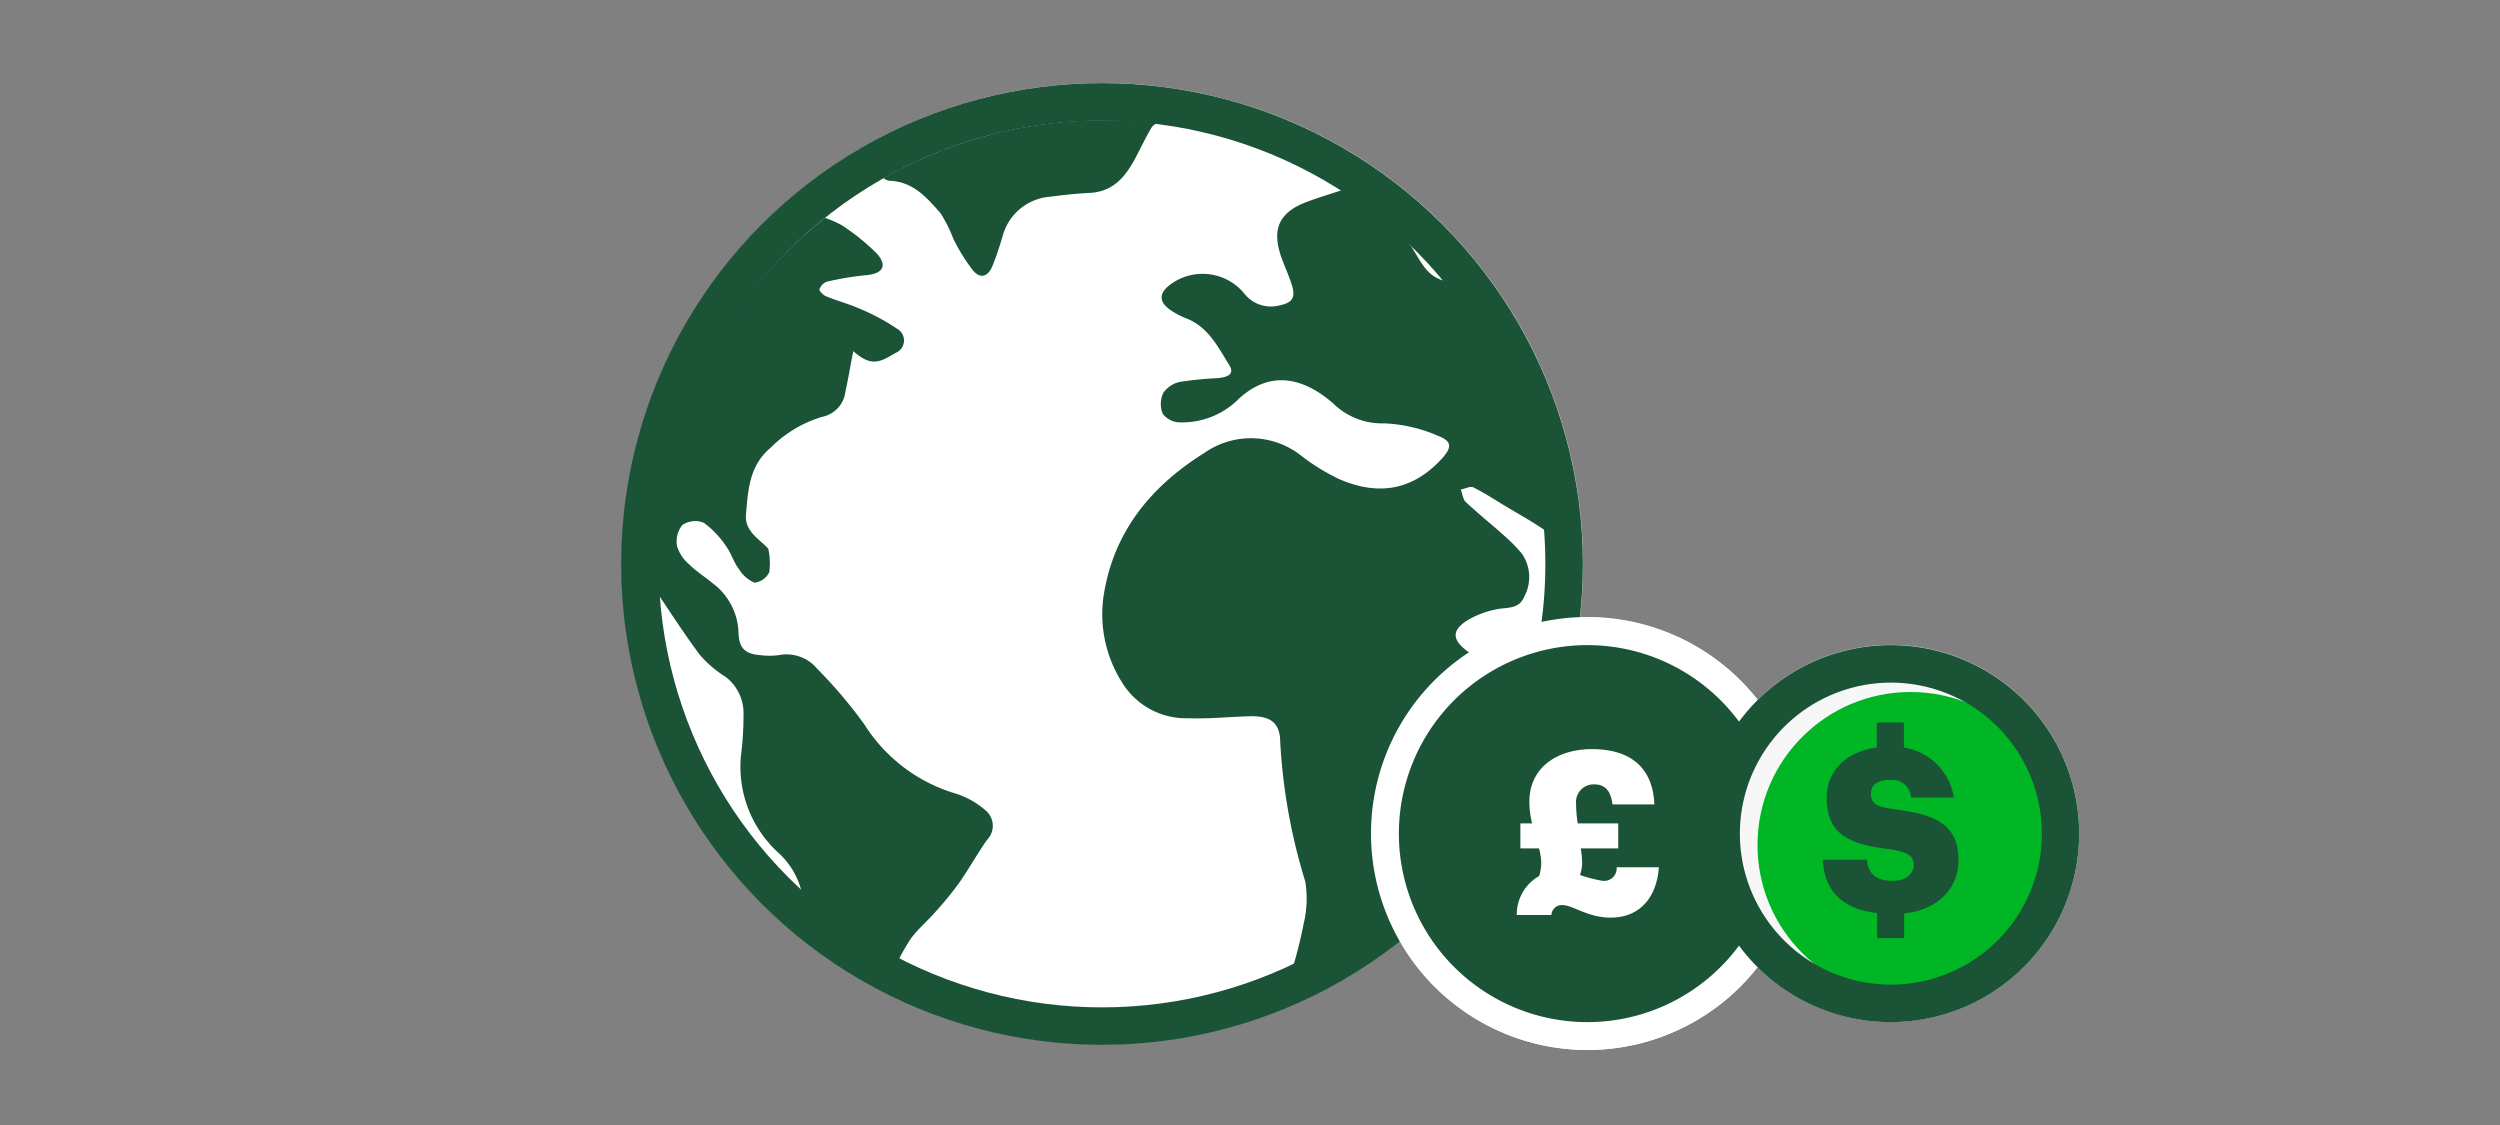
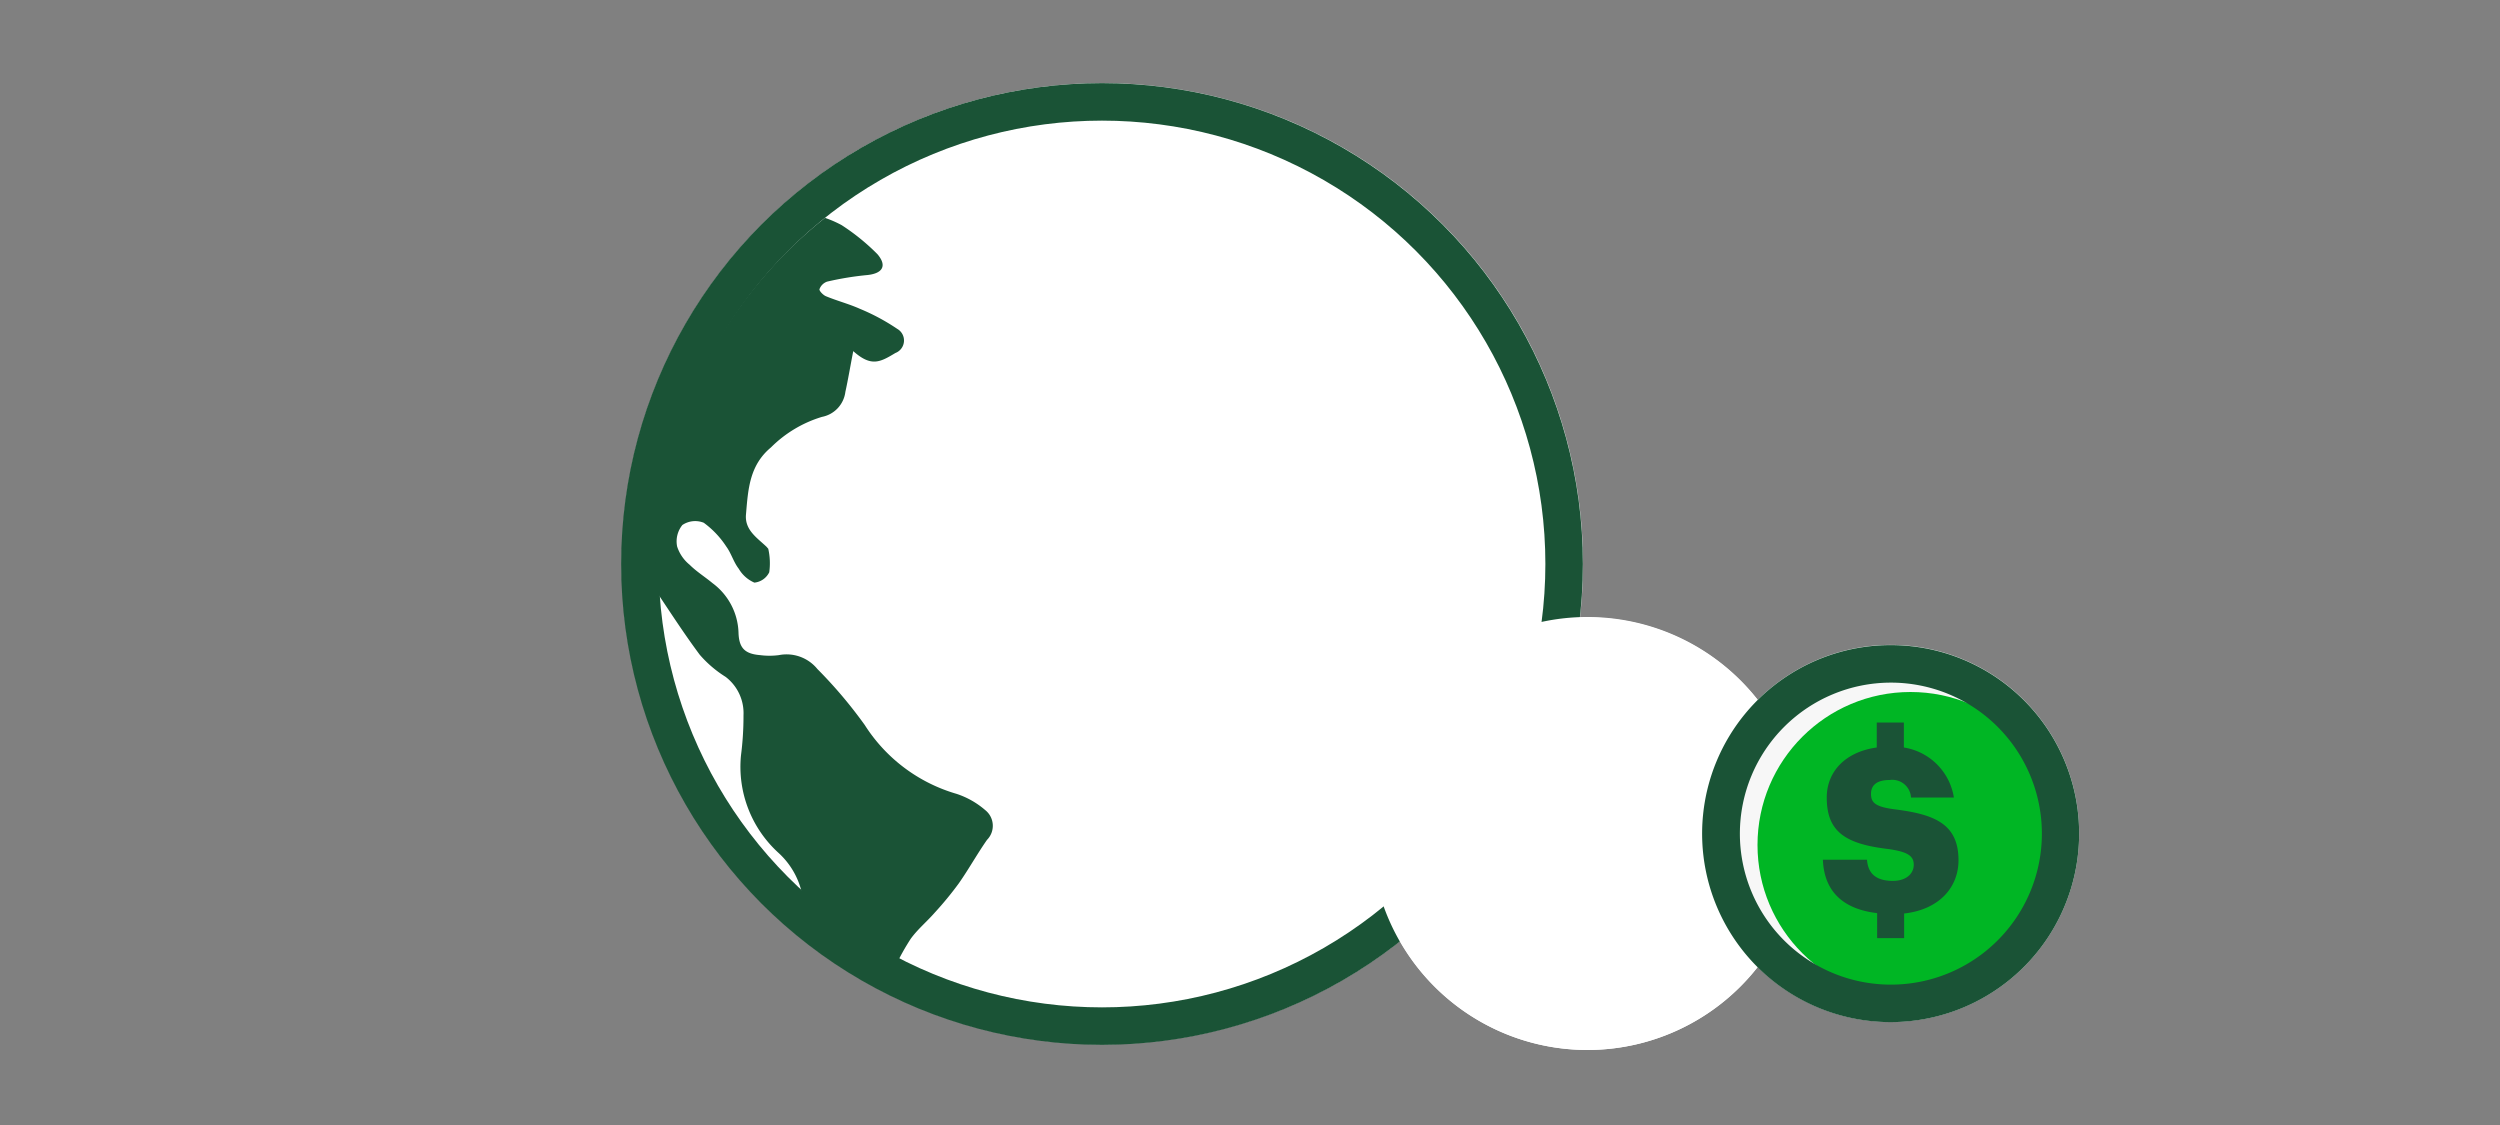
<svg xmlns="http://www.w3.org/2000/svg" viewBox="0 0 200 90">
  <rect x="0" y="0" width="200" height="90" fill="#808080" stroke="none" />
  <title>findAForeignExchangeCenter</title>
  <g id="FLT_ART_WORKS" data-name="FLT ART WORKS">
    <path d="M166.33,66.69a15.07,15.07,0,0,1-25.72,10.66A17.27,17.27,0,0,1,112,75.29a38.45,38.45,0,1,1,14.64-30.17,40.32,40.32,0,0,1-.24,4.28l.6,0A17.3,17.3,0,0,1,140.61,56a15.07,15.07,0,0,1,25.72,10.67Z" style="fill:#fff" />
    <circle cx="88.16" cy="45.12" r="36.97" style="fill:none;stroke:#1a5336;stroke-miterlimit:10;stroke-width:3px" />
-     <path d="M107.55,15.15c-1.19.39-2.13.67-3,1-2.2.82-2.83,2.16-2.06,4.38.27.77.62,1.51.87,2.3.3,1,0,1.4-1,1.6a2.7,2.7,0,0,1-2.86-1,4.32,4.32,0,0,0-5.7-.79c-1.16.77-1.16,1.55,0,2.27a6.4,6.4,0,0,0,1,.52c1.81.65,2.61,2.28,3.52,3.74.53.83-.22,1-.87,1.08a28.8,28.8,0,0,0-3,.29,2.18,2.18,0,0,0-1.38.88,2.08,2.08,0,0,0-.05,1.69,1.77,1.77,0,0,0,1.41.68,6.4,6.4,0,0,0,4.42-1.64c2.74-2.75,5.54-1.85,7.8.12a5.59,5.59,0,0,0,4.08,1.6,11.86,11.86,0,0,1,4.32,1c1.2.46,1.08,1,.19,1.94-2.37,2.5-5.1,2.82-8.1,1.52a16.54,16.54,0,0,1-3-1.84,6.49,6.49,0,0,0-7.8-.25c-4.34,2.71-7.35,6.43-8.08,11.63a10.21,10.21,0,0,0,1.47,6.67,6,6,0,0,0,5.3,2.92c1.63.06,3.27-.11,4.91-.16s2.47.47,2.48,2.09a46.08,46.08,0,0,0,2,11.12,8.45,8.45,0,0,1-.12,3.35,35.85,35.85,0,0,1-1,3.94,1.36,1.36,0,0,1-.27.5,35.93,35.93,0,0,0,12.07-8.85c0-2.07-.11-4.09,0-6.09a5.21,5.21,0,0,1,3.71-5c2.23-.78,2.62-2.8.91-4.47a25.19,25.19,0,0,0-2.37-1.82c-1.2-.92-1.22-1.66.08-2.47a7.35,7.35,0,0,1,2.37-.87c.83-.15,1.74,0,2.14-1a3.28,3.28,0,0,0-.2-3.45,12.87,12.87,0,0,0-1.42-1.44c-1-.9-2.07-1.75-3.06-2.68-.23-.22-.27-.65-.39-1,.34-.06.76-.29,1-.17.94.47,1.82,1.06,2.73,1.6s2.12,1.22,3.12,1.92a1.27,1.27,0,0,1,.39.55A36,36,0,0,0,107.55,15.15Zm4.89,4,3.38,3.37C113.75,22.17,113.54,20.24,112.44,19.18Z" style="fill:#1a5336" />
    <path d="M52.47,47.26c1.21,1.81,2.31,3.51,3.51,5.12a9.1,9.1,0,0,0,2.07,1.77,3.65,3.65,0,0,1,1.43,3.07,24.44,24.44,0,0,1-.2,3.2,9.31,9.31,0,0,0,3,7.81,6.21,6.21,0,0,1,2,4,35.69,35.69,0,0,0,7.33,5.12,18.34,18.34,0,0,1,1.25-2.25c.55-.76,1.3-1.38,1.92-2.09a27.07,27.07,0,0,0,1.93-2.35c.79-1.13,1.46-2.34,2.25-3.47a1.6,1.6,0,0,0-.14-2.38,6.7,6.7,0,0,0-2.29-1.3A13,13,0,0,1,69.18,58a36.66,36.66,0,0,0-3.79-4.48,3.18,3.18,0,0,0-3.08-1.11,5.79,5.79,0,0,1-1.5,0c-1.23-.1-1.7-.57-1.73-1.83A5.12,5.12,0,0,0,57,46.65c-.6-.5-1.28-.92-1.83-1.47a3.11,3.11,0,0,1-1-1.46A2.09,2.09,0,0,1,54.59,42a1.84,1.84,0,0,1,1.71-.18,7.26,7.26,0,0,1,1.8,1.9c.4.54.58,1.24,1,1.78a2.69,2.69,0,0,0,1.25,1.11,1.49,1.49,0,0,0,1.19-.83,5.24,5.24,0,0,0-.08-1.88l-.14-.16c-.77-.73-1.76-1.35-1.64-2.6.17-2,.27-3.91,2-5.35a9.76,9.76,0,0,1,4.08-2.44,2.33,2.33,0,0,0,1.87-2c.22-1,.4-2.09.63-3.26,1.44,1.28,2.14.89,3.37.15a1.07,1.07,0,0,0,.15-1.93,16.75,16.75,0,0,0-3-1.61c-.87-.39-1.81-.63-2.7-1-.23-.09-.57-.45-.52-.57a1,1,0,0,1,.61-.6,24.34,24.34,0,0,1,3.15-.52c1.26-.11,1.69-.72.87-1.68a17,17,0,0,0-2.86-2.32A8.72,8.72,0,0,0,66,17.43,35.87,35.87,0,0,0,52.43,45.56C52.43,46.13,52.44,46.69,52.47,47.26Z" style="fill:#1a5336" />
-     <path d="M71.15,14.46c1.89.06,3,1.35,4.11,2.62a11.84,11.84,0,0,1,1,2,14.33,14.33,0,0,0,1.59,2.57c.59.68,1.19.49,1.54-.36s.58-1.61.83-2.43A4.25,4.25,0,0,1,84,15.74c1.06-.14,2.13-.26,3.19-.31,1.91-.1,2.89-1.35,3.68-2.86.42-.79.79-1.59,1.25-2.36a1,1,0,0,1,.43-.35,36.61,36.61,0,0,0-4.21-.24,35.86,35.86,0,0,0-17.66,4.62A.84.84,0,0,0,71.15,14.46Z" style="fill:#1a5336" />
    <path d="M127,84a17.32,17.32,0,1,1,17.32-17.31A17.34,17.34,0,0,1,127,84Z" style="fill:#fff" />
-     <path d="M142.07,66.68A15.08,15.08,0,1,1,127,51.61,15.08,15.08,0,0,1,142.07,66.68Z" style="fill:#1a5336" />
-     <path d="M128.85,73.41c-1.85,0-3-1-3.85-1a.83.83,0,0,0-.89.79h-2.77a3.55,3.55,0,0,1,1.79-3.12A3.52,3.52,0,0,0,123.3,69a4.93,4.93,0,0,0-.18-1.13h-1.49v-2h.94a7.07,7.07,0,0,1-.22-1.74c0-2.7,2.19-4.2,5-4.2,3.39,0,4.89,1.76,5,4.42H129c-.15-1.1-.59-1.6-1.47-1.6a1.41,1.41,0,0,0-1.44,1.58,9.5,9.5,0,0,0,.13,1.54h3.24v2h-3a7.73,7.73,0,0,1,.11,1.13,3,3,0,0,1-.17,1,10.67,10.67,0,0,0,1.78.46,1,1,0,0,0,1.15-1.08h3.38C132.55,71.71,131.25,73.41,128.85,73.41Z" style="fill:#fff" />
    <circle cx="151.26" cy="66.76" r="12.24" style="fill:#f7f7f7" />
    <circle cx="152.84" cy="67.6" r="12.24" style="fill:#00b624" />
    <path d="M156.68,68.82c0-2.88-1.88-3.66-5-4.06-1.62-.2-2-.52-2-1.25s.51-1.11,1.49-1.11a1.5,1.5,0,0,1,1.71,1.4h3.43a4.81,4.81,0,0,0-4-4v-2h-2.17v2c-2.49.34-4,1.91-4,4,0,2.71,1.44,3.71,4.91,4.12,1.56.22,2.05.55,2.05,1.26s-.6,1.29-1.67,1.29c-1.54,0-2-.77-2.07-1.69h-3.53c.1,2.47,1.54,3.94,4.34,4.27v2h2.16V73.08C155.12,72.77,156.68,71,156.68,68.82Z" style="fill:#1a5336" />
    <path d="M151.26,54.61a12.08,12.08,0,1,1-12.07,12.08,12.09,12.09,0,0,1,12.07-12.08m0-3a15.08,15.08,0,1,0,15.07,15.08A15.07,15.07,0,0,0,151.26,51.61Z" style="fill:#1a5336" />
  </g>
</svg>